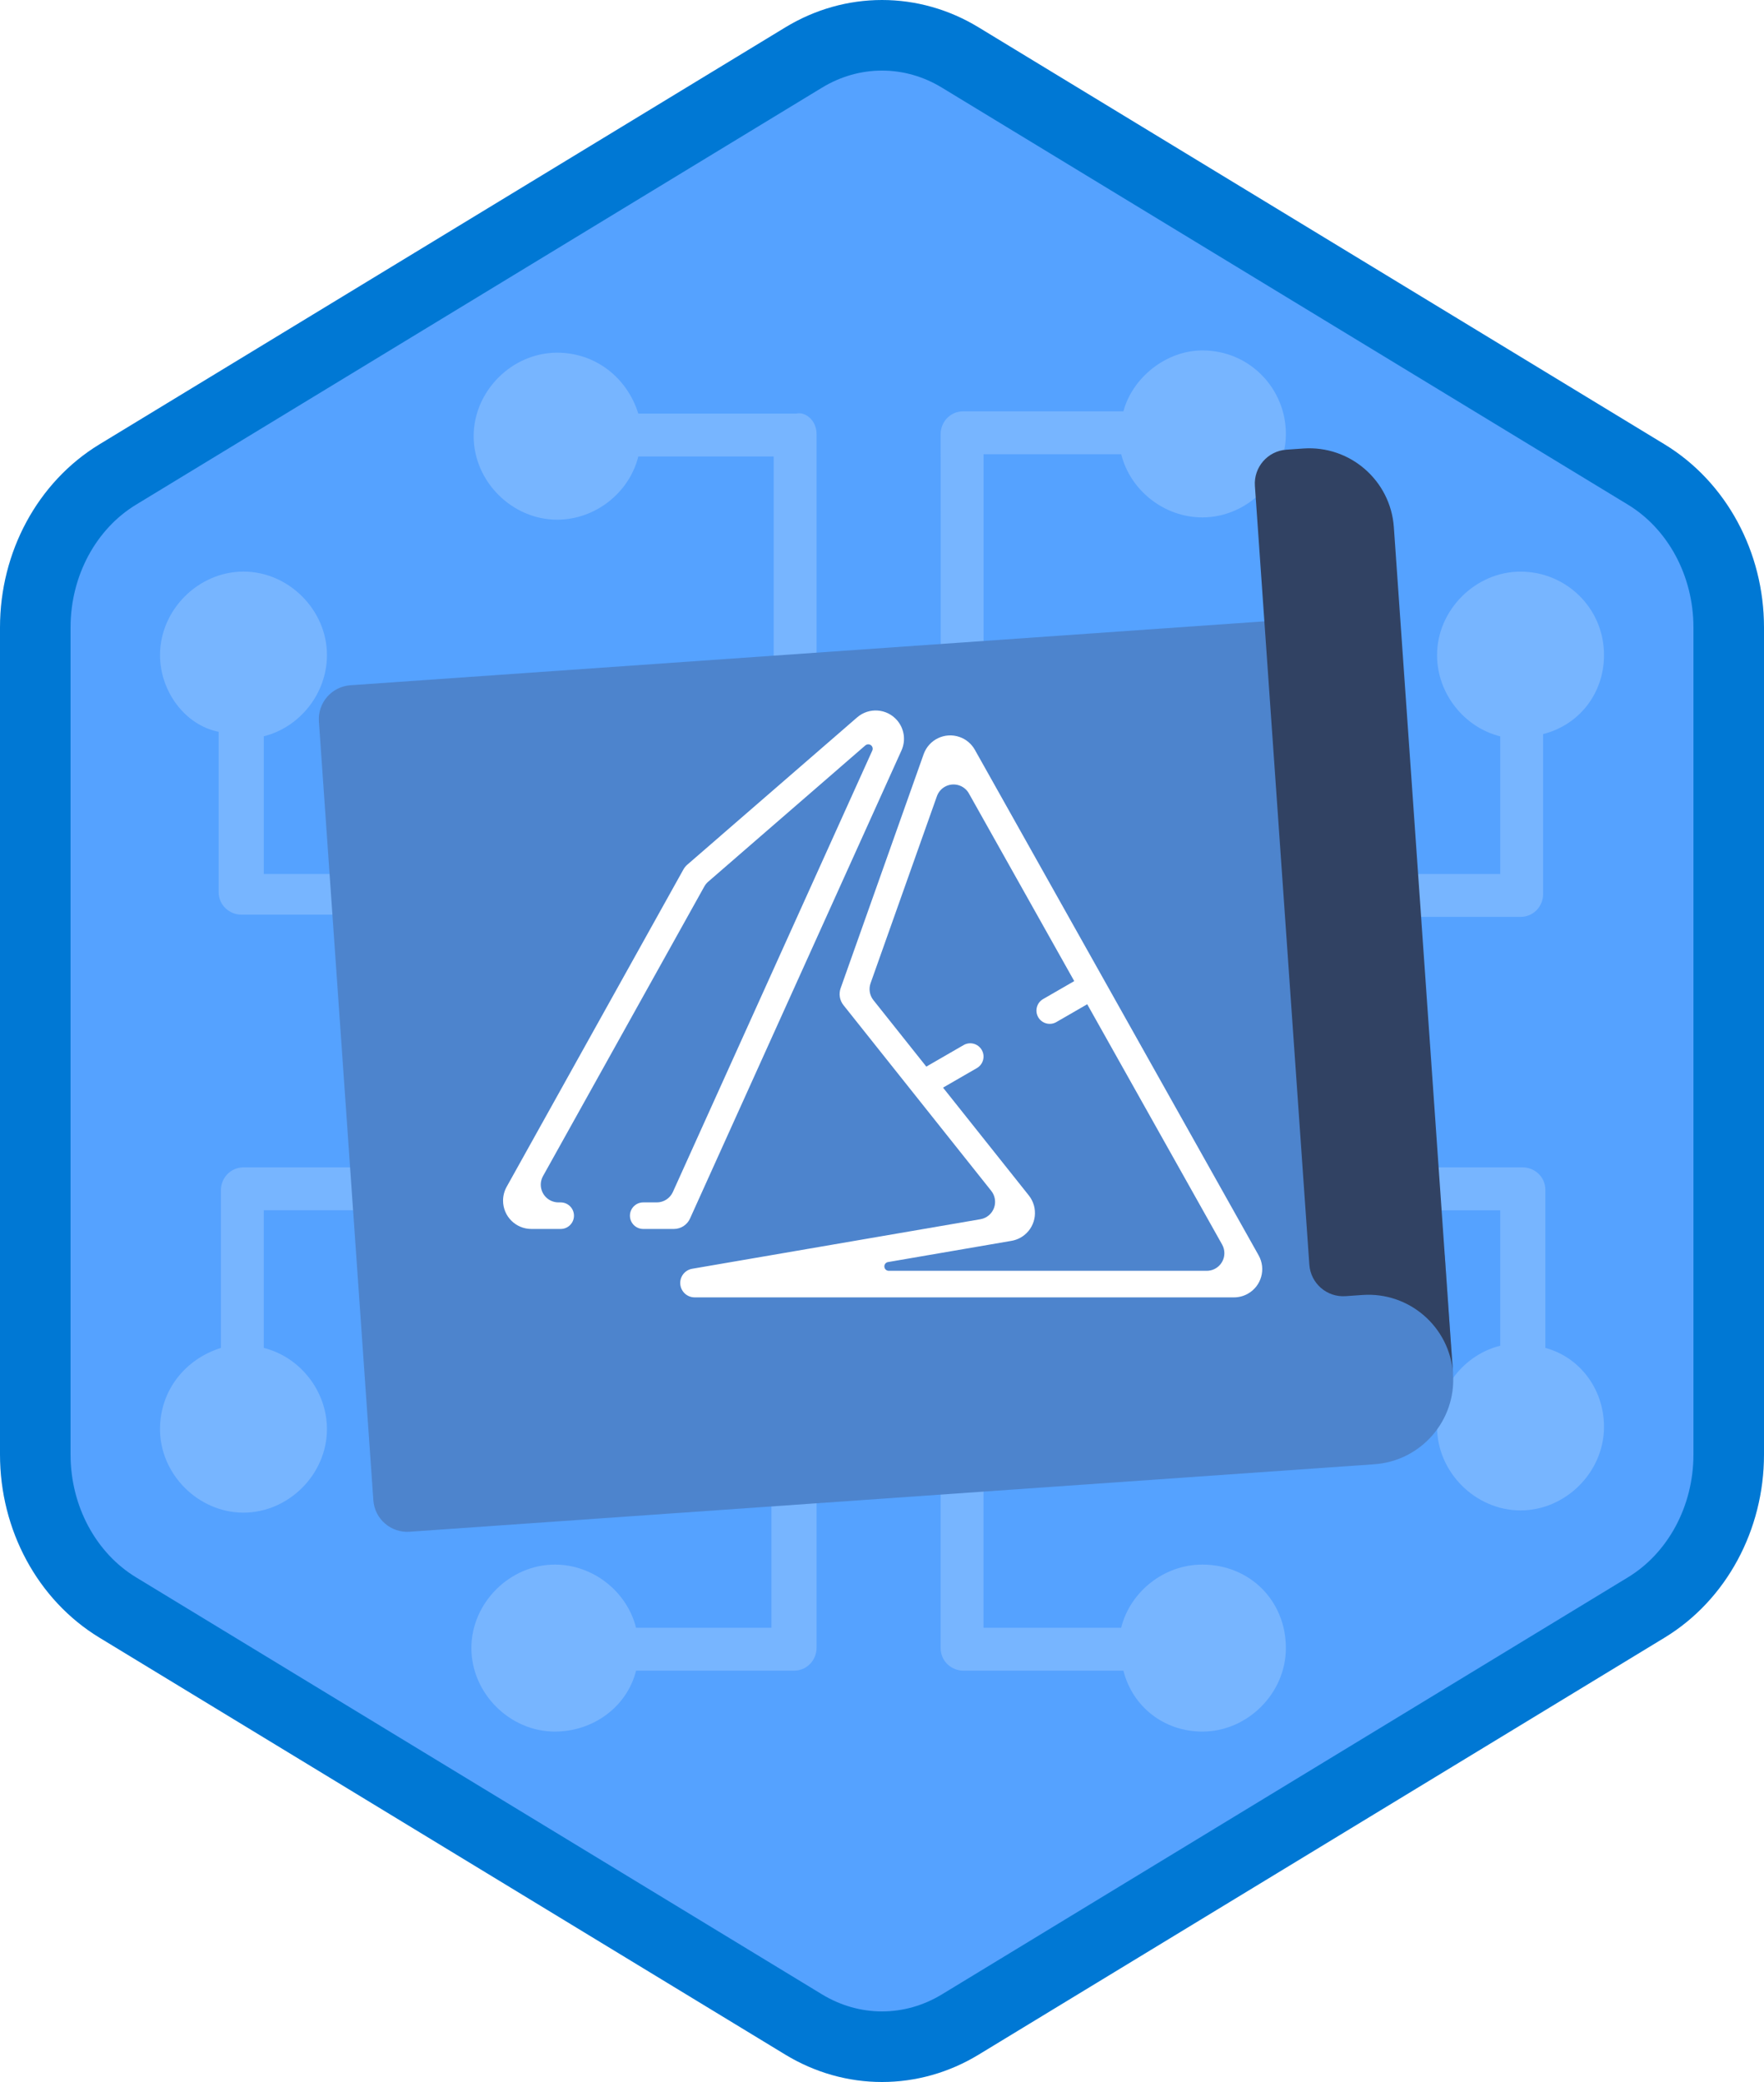
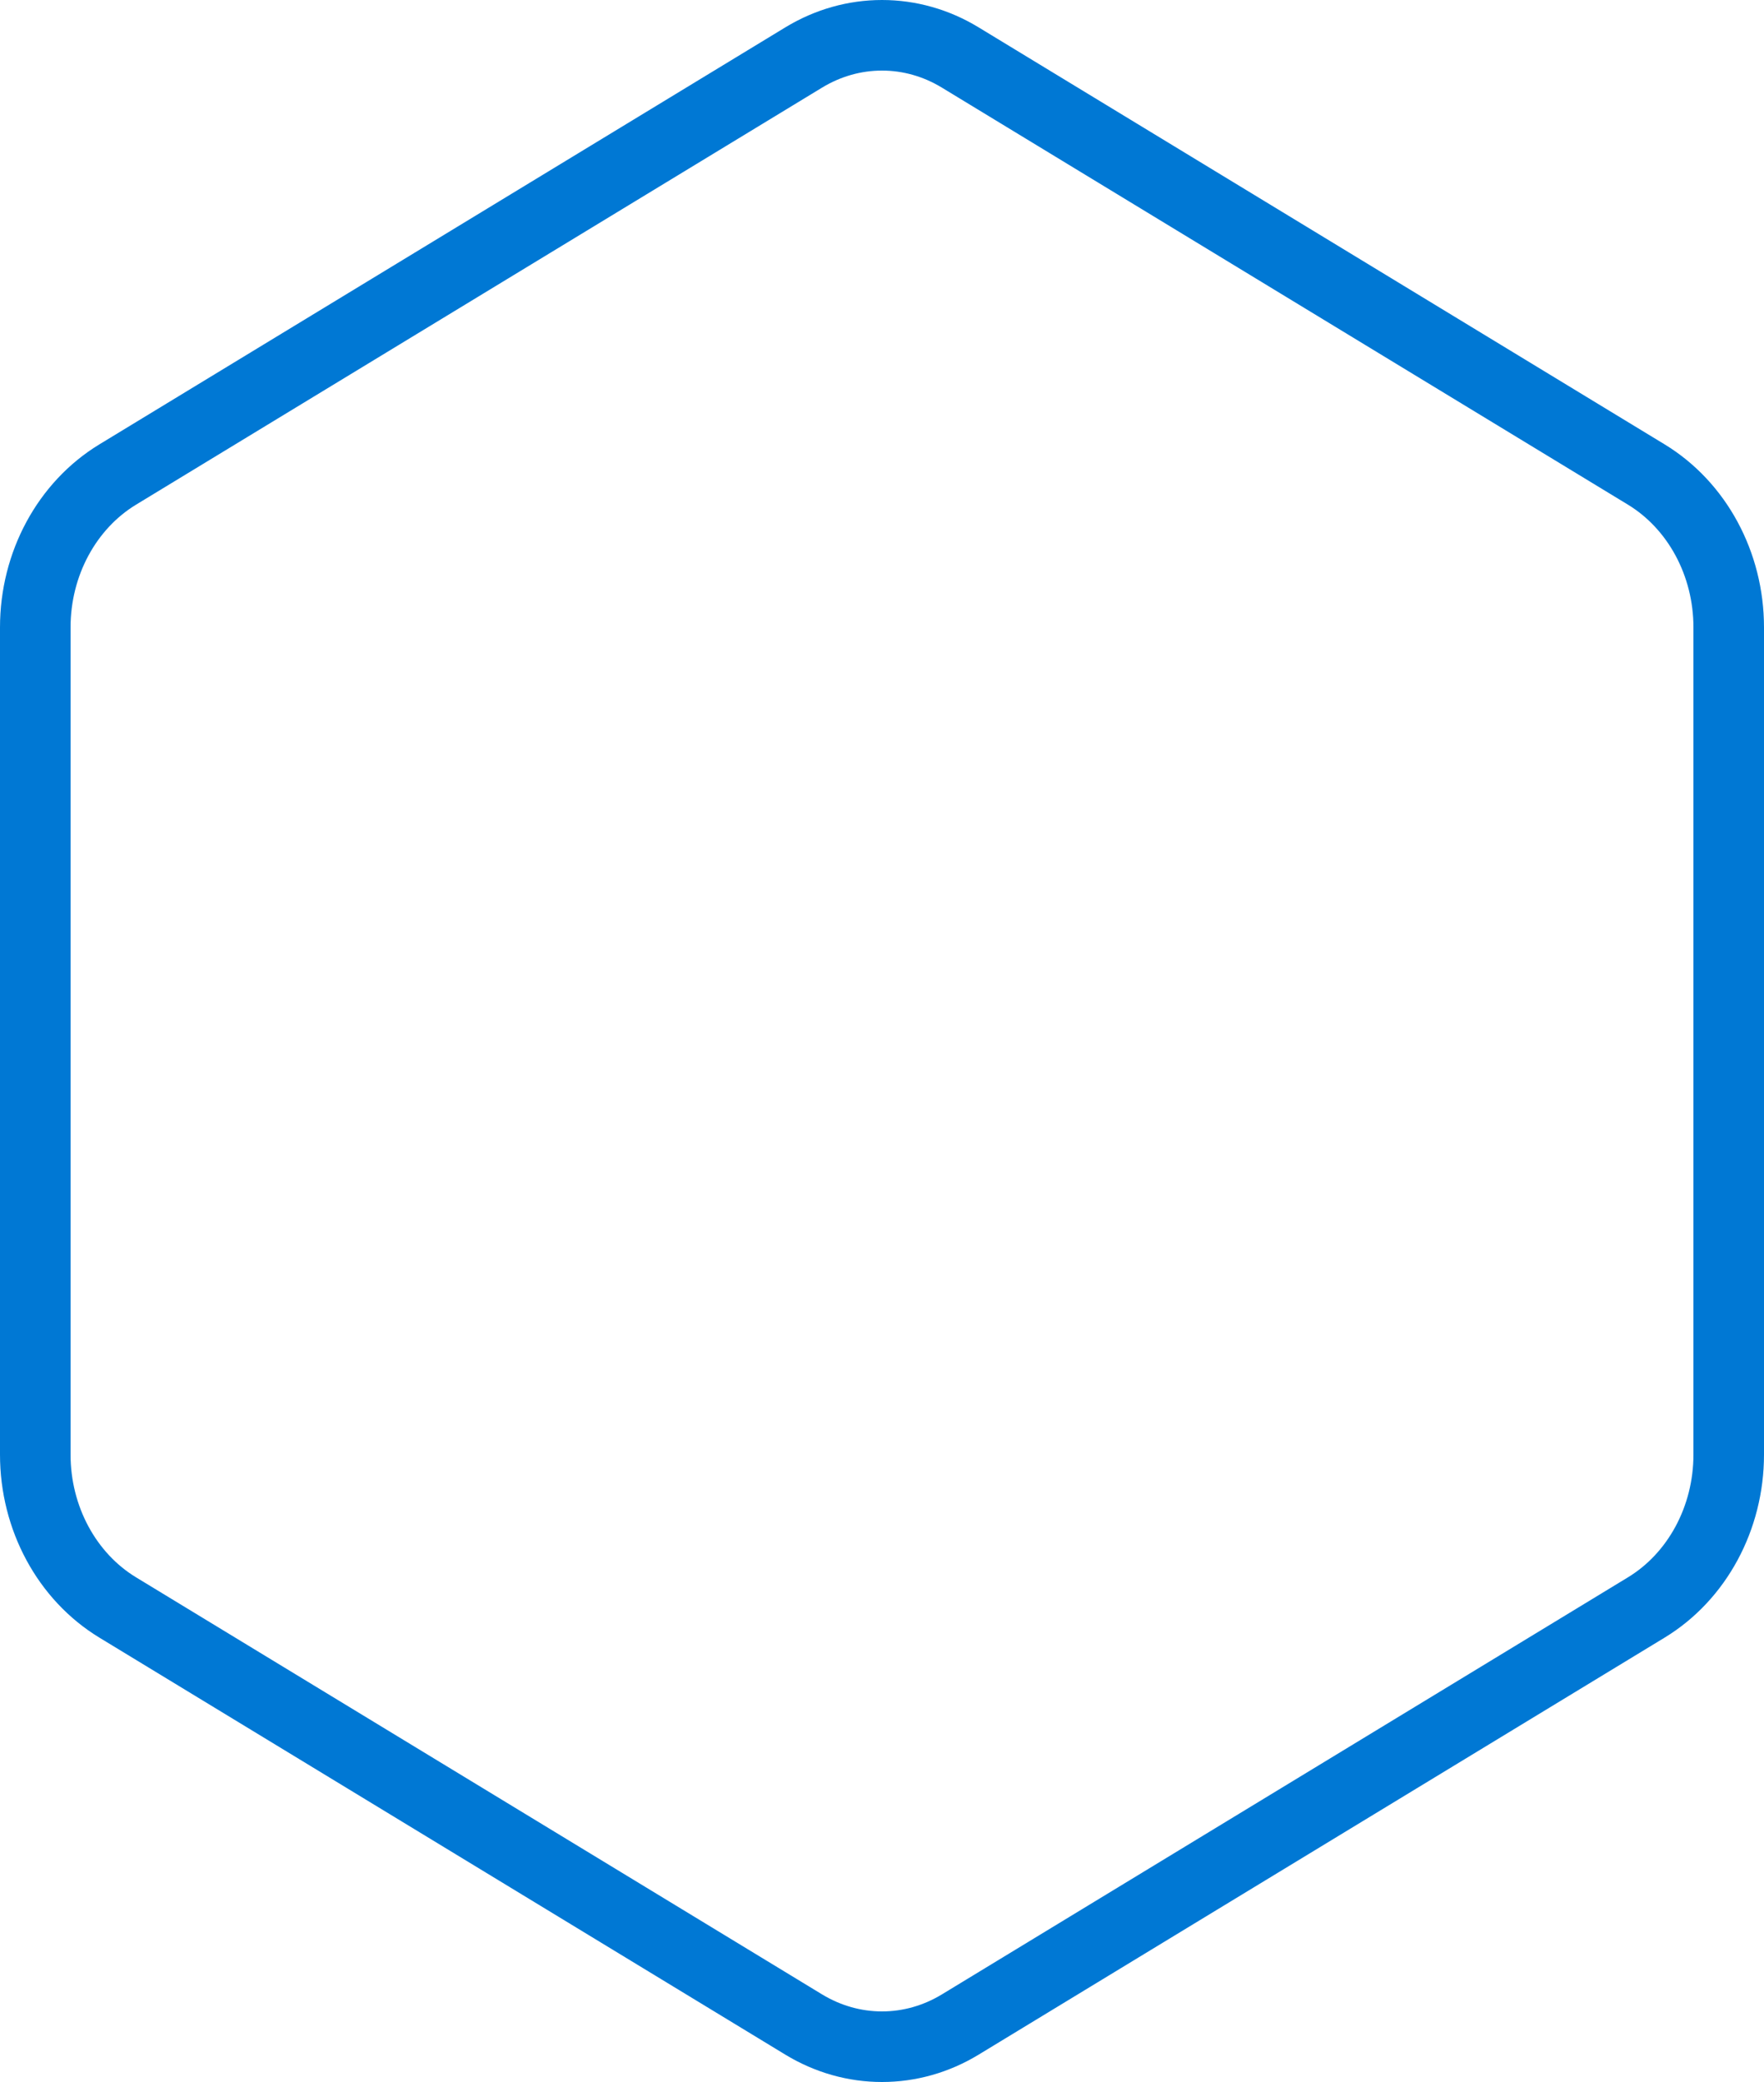
<svg xmlns="http://www.w3.org/2000/svg" xmlns:xlink="http://www.w3.org/1999/xlink" width="100px" height="118px" viewBox="0 0 100 118" version="1.1">
  <title>Azure Solution Architect - Infrastructure Operations/azure-solution-architect-infrastructure-operations</title>
  <desc>Created with Sketch.</desc>
  <defs>
-     <path d="M42.742,1.497 C44.374,0.499 46.187,0 48,0 C49.813,0 51.627,0.499 53.256,1.497 L90.591,24.332 C93.933,26.377 96,30.203 96,34.353 L96,79.647 C96,83.795 93.933,87.624 90.591,89.668 L53.256,112.505 C51.627,113.501 49.813,114 48,114 C46.187,114 44.374,113.501 42.742,112.505 L5.409,89.668 C2.066,87.624 0,83.795 0,79.647 L0,34.353 C0,30.203 2.066,26.377 5.409,24.332 L42.742,1.497 Z" id="path-1" />
    <filter x="-6.5%" y="-6.9%" width="112.9%" height="113.8%" filterUnits="objectBoundingBox" id="filter-3">
      <feOffset dx="0" dy="2" in="SourceAlpha" result="shadowOffsetOuter1" />
      <feColorMatrix values="0 0 0 0 0   0 0 0 0 0   0 0 0 0 0  0 0 0 0.098 0" type="matrix" in="shadowOffsetOuter1" result="shadowMatrixOuter1" />
      <feMerge>
        <feMergeNode in="shadowMatrixOuter1" />
        <feMergeNode in="SourceGraphic" />
      </feMerge>
    </filter>
  </defs>
  <g id="Badges" stroke="none" stroke-width="1" fill="none" fill-rule="evenodd">
    <g id="Azure-Solution-Architect---Infrastructure-Operations" transform="translate(-50, -50)">
      <g id="Azure-Solution-Architect---Infrastructure-Operations/azure-solution-architect-infrastructure-operations" transform="translate(50, 50)">
        <g id="Mask" transform="translate(2, 2)">
          <mask id="mask-2" fill="white">
            <use xlink:href="#path-1" />
          </mask>
          <use id="Trophy-1" fill="#55A2FF" xlink:href="#path-1" />
          <g id="Group-10" opacity="0.2" mask="url(#mask-2)" fill="#FFFFFF">
            <g transform="translate(6.635, 17.323)">
              <path d="M64.261,74.085 C64.261,76.643 62.088,78.817 59.529,78.817 C57.355,78.817 55.565,77.409 55.05,75.364 L45.969,75.364 C45.329,75.364 44.689,74.853 44.689,74.085 L44.689,57.329 L47.119,57.329 L47.119,72.933 L54.922,72.933 C55.433,70.885 57.352,69.352 59.525,69.352 C62.213,69.352 64.261,71.396 64.261,74.084 L64.261,74.085 Z" id="Fill-2" />
              <path d="M19.364,30.084 L19.364,32.515 L5.039,32.515 C4.399,32.515 3.76,32.004 3.76,31.235 L3.76,22.154 C1.844,21.771 0.436,19.852 0.436,17.804 C0.436,15.245 2.609,13.072 5.168,13.072 C7.727,13.072 9.9,15.245 9.9,17.804 C9.9,19.977 8.366,21.896 6.319,22.407 L6.319,30.21 L19.364,30.213 L19.364,30.084 Z" id="Fill-3" />
              <path d="M6.318,49.399 L6.318,57.072 C8.366,57.583 9.899,59.503 9.899,61.676 C9.899,64.235 7.726,66.408 5.167,66.408 C2.608,66.408 0.435,64.235 0.435,61.676 C0.435,59.503 1.843,57.712 3.888,57.072 L3.888,48.12 C3.888,47.48 4.399,46.84 5.167,46.84 L19.492,46.84 L19.492,49.27 L6.319,49.27 L6.318,49.399 Z" id="Fill-4" />
              <path d="M37.655,5.27 L37.655,22.025 L35.225,22.025 L35.225,6.549 L27.551,6.549 C27.04,8.597 25.121,10.131 22.948,10.131 C20.389,10.131 18.216,7.958 18.216,5.399 C18.216,2.84 20.389,0.666 22.948,0.666 C25.121,0.666 26.912,2.075 27.551,4.119 L36.504,4.119 C37.015,3.99 37.655,4.501 37.655,5.27 L37.655,5.27 Z" id="Fill-5" />
              <path d="M64.261,5.27 C64.261,7.829 62.088,10.002 59.529,10.002 C57.355,10.002 55.436,8.468 54.925,6.42 L47.123,6.42 L47.123,22.025 L44.693,22.025 L44.689,5.269 C44.689,4.629 45.2,3.99 45.969,3.99 L55.051,3.99 C55.562,2.07 57.481,0.537 59.529,0.537 C62.213,0.537 64.261,2.71 64.261,5.269 L64.261,5.27 Z" id="Fill-6" />
              <path d="M37.655,57.329 L37.655,74.085 C37.655,74.724 37.144,75.364 36.376,75.364 L27.423,75.364 C26.912,77.412 24.993,78.817 22.82,78.817 C20.261,78.817 18.087,76.643 18.087,74.084 C18.087,71.525 20.261,69.352 22.82,69.352 C24.993,69.352 26.912,70.886 27.423,72.934 L35.097,72.934 L35.097,57.33 L37.655,57.329 Z" id="Fill-7" />
              <path d="M82.295,61.55 C82.295,64.109 80.122,66.282 77.563,66.282 C75.004,66.282 72.831,64.109 72.831,61.55 C72.831,59.377 74.364,57.458 76.412,56.947 L76.412,49.273 L62.981,49.27 L62.981,46.839 L77.692,46.839 C78.332,46.839 78.971,47.35 78.971,48.119 L78.971,57.071 C80.887,57.583 82.295,59.373 82.295,61.55 L82.295,61.55 Z" id="Fill-8" />
              <path d="M82.295,17.804 C82.295,19.977 80.887,21.768 78.843,22.282 L78.843,31.364 C78.843,32.004 78.331,32.643 77.563,32.643 L62.981,32.643 L62.981,30.213 L76.412,30.213 L76.412,22.411 C74.365,21.9 72.831,19.981 72.831,17.807 C72.831,15.249 75.004,13.075 77.563,13.075 C80.122,13.072 82.295,15.12 82.295,17.804 L82.295,17.804 Z" id="Fill-9" />
            </g>
          </g>
          <g id="Group" filter="url(#filter-3)" mask="url(#mask-2)">
            <g transform="translate(48.221, 52.145) rotate(-4) translate(-48.221, -52.145) translate(17.221, 23.145)">
              <path d="M56.748,46.168 L56.748,9.618 L1.924,9.618 C0.861,9.618 -7.28306304e-13,10.479 -7.28306304e-13,11.542 L-7.28306304e-13,55.787 C-7.28306304e-13,56.849 0.861,57.71 1.924,57.71 L56.748,57.71 C59.404,57.71 61.558,55.557 61.558,52.901 L61.558,46.168 L56.748,46.168" id="Fill-20" fill="#4D84CD" />
              <path d="M56.748,48.092 L55.787,48.092 C54.724,48.092 53.863,47.231 53.863,46.168 L53.863,1.924 C53.863,0.861 54.724,1.13686838e-13 55.787,1.13686838e-13 L56.748,1.13686838e-13 C59.404,1.13686838e-13 61.558,2.154 61.558,4.809 L61.558,52.901 C61.558,50.245 59.404,48.092 56.748,48.092" id="Fill-21" fill="#314263" />
            </g>
          </g>
          <g id="Icon" mask="url(#mask-2)" fill="#FFFFFF" fill-rule="nonzero">
            <g transform="translate(26.43, 37.907)">
              <path d="M33.204,17.01 L31.454,18.02 C31.094,18.228 30.634,18.105 30.426,17.745 C30.219,17.385 30.342,16.925 30.702,16.717 L32.468,15.698 L26.497,5.064 C26.227,4.582 25.617,4.411 25.136,4.682 C24.925,4.8 24.764,4.991 24.683,5.219 L20.922,15.819 C20.807,16.144 20.867,16.506 21.082,16.776 L24.082,20.545 L26.197,19.324 C26.557,19.116 27.017,19.24 27.225,19.6 C27.433,19.959 27.309,20.42 26.949,20.628 L25.03,21.736 L29.893,27.846 C30.443,28.537 30.329,29.544 29.637,30.094 C29.427,30.261 29.177,30.373 28.912,30.419 L21.911,31.622 C21.775,31.645 21.683,31.774 21.707,31.91 C21.727,32.03 21.831,32.118 21.953,32.118 L39.979,32.118 C40.531,32.118 40.979,31.67 40.979,31.118 C40.979,30.947 40.935,30.778 40.851,30.629 L33.204,17.01 Z M19.225,16.102 L23.931,2.838 C24.226,2.005 25.141,1.569 25.974,1.865 C26.339,1.994 26.644,2.252 26.834,2.589 L42.92,31.24 C43.353,32.01 43.079,32.986 42.308,33.418 C42.069,33.553 41.799,33.623 41.525,33.623 L10.948,33.623 C10.524,33.623 10.171,33.299 10.135,32.876 C10.098,32.454 10.392,32.074 10.81,32.002 L27.15,29.194 C27.694,29.101 28.06,28.584 27.966,28.04 C27.938,27.874 27.868,27.718 27.763,27.586 L19.385,17.06 C19.17,16.789 19.109,16.428 19.225,16.102 Z" id="Shape-Copy" />
              <path d="M7.281,28.993 L7.281,28.993 C7.281,28.578 7.618,28.241 8.033,28.241 L8.801,28.241 C9.195,28.241 9.553,28.01 9.715,27.65 L21.02,2.632 C21.077,2.505 21.021,2.357 20.894,2.3 C20.805,2.26 20.701,2.275 20.627,2.339 L11.717,10.065 C11.629,10.141 11.555,10.233 11.498,10.335 L2.353,26.749 C2.084,27.233 2.258,27.844 2.742,28.114 C2.891,28.197 3.059,28.241 3.23,28.241 L3.355,28.241 C3.771,28.241 4.108,28.578 4.108,28.993 L4.108,28.993 C4.108,29.409 3.771,29.746 3.355,29.746 L1.693,29.746 C0.806,29.746 0.088,29.027 0.088,28.14 C0.088,27.867 0.158,27.598 0.291,27.359 L10.312,9.371 C10.369,9.269 10.443,9.178 10.531,9.101 L20.159,0.753 C20.829,0.172 21.843,0.244 22.423,0.914 C22.834,1.387 22.932,2.056 22.674,2.626 L10.686,29.156 C10.524,29.515 10.166,29.746 9.772,29.746 L8.033,29.746 C7.618,29.746 7.281,29.409 7.281,28.993 Z" id="Path" />
            </g>
          </g>
        </g>
        <g id="Azure-Hex-Border" stroke="#0078D4" stroke-width="4">
          <path d="M45.562,3.258 L6.673,26.894 C3.797,28.643 2,31.951 2,35.558 L2,82.442 C2,86.049 3.798,89.359 6.673,91.106 L45.561,114.742 C46.929,115.572 48.455,116 50,116 C51.546,116 53.072,115.572 54.436,114.743 L93.327,91.106 C96.202,89.358 98,86.048 98,82.442 L98,35.558 C98,31.952 96.203,28.644 93.327,26.894 L54.435,3.258 C53.072,2.428 51.546,2 50,2 C48.454,2 46.929,2.428 45.562,3.258 Z M45.562,3.258 C45.562,3.258 45.562,3.258 45.562,3.258 L45.562,3.258 L45.562,3.258 Z" />
        </g>
      </g>
    </g>
  </g>
</svg>